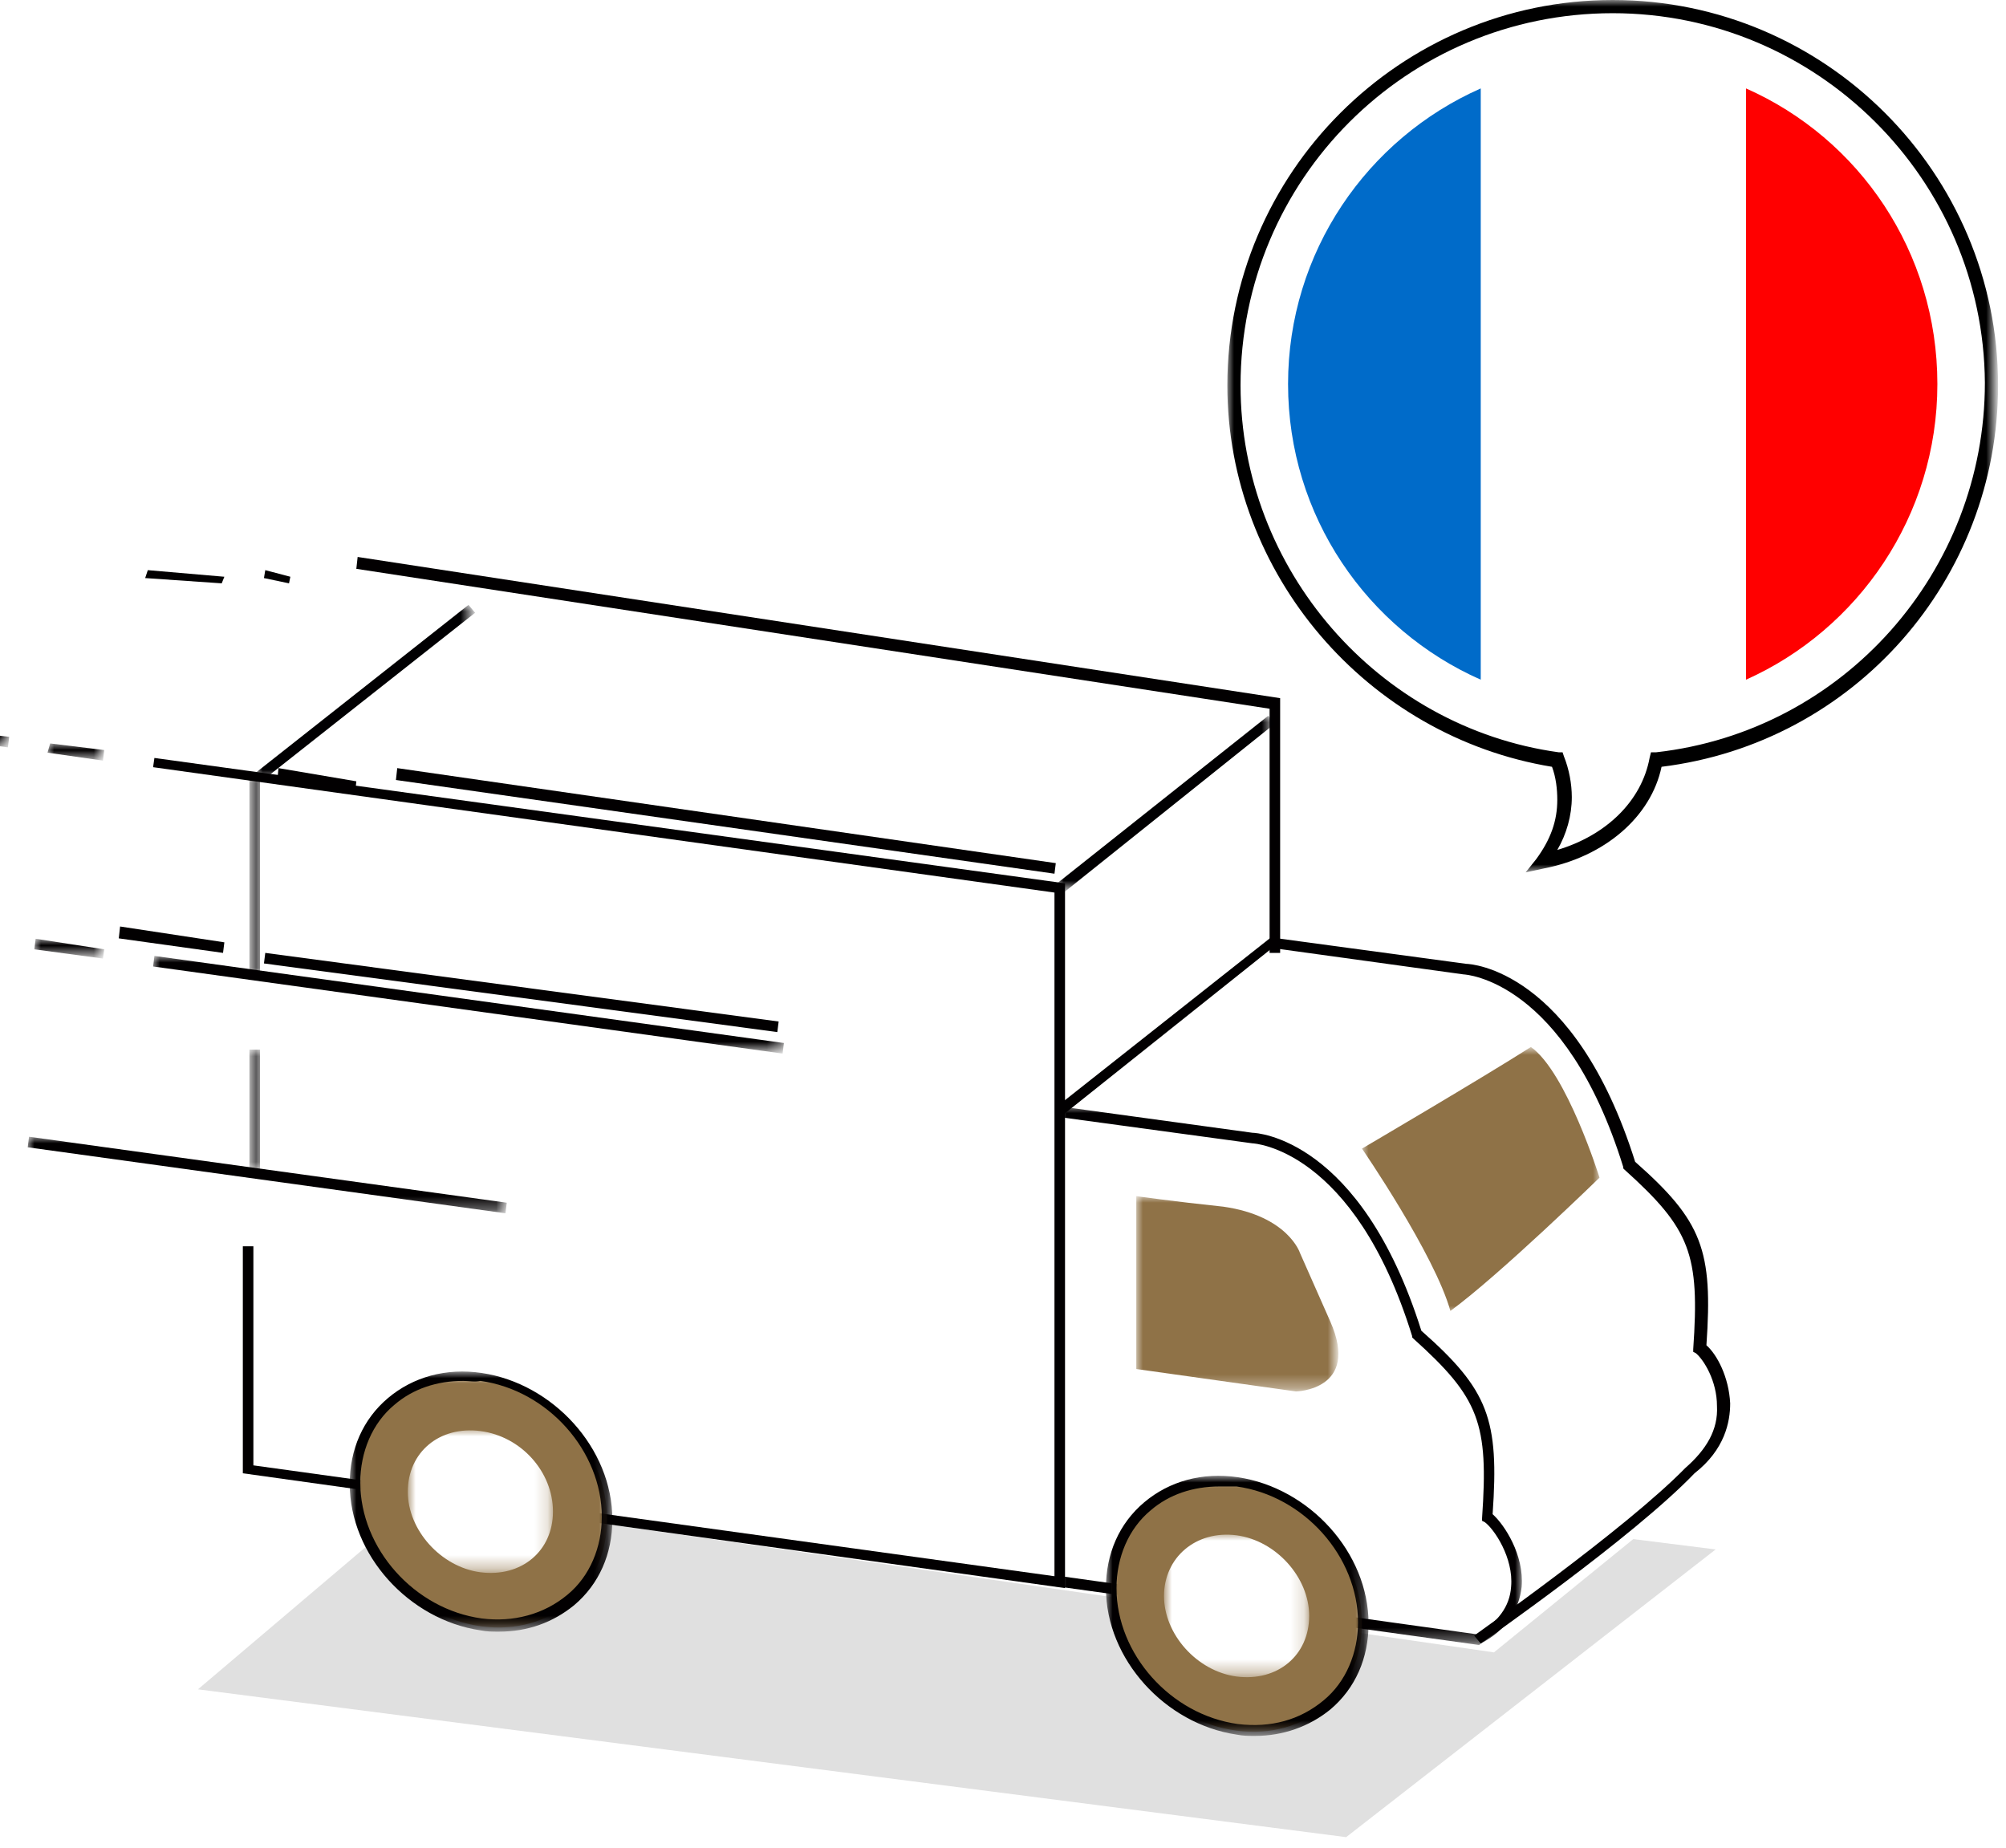
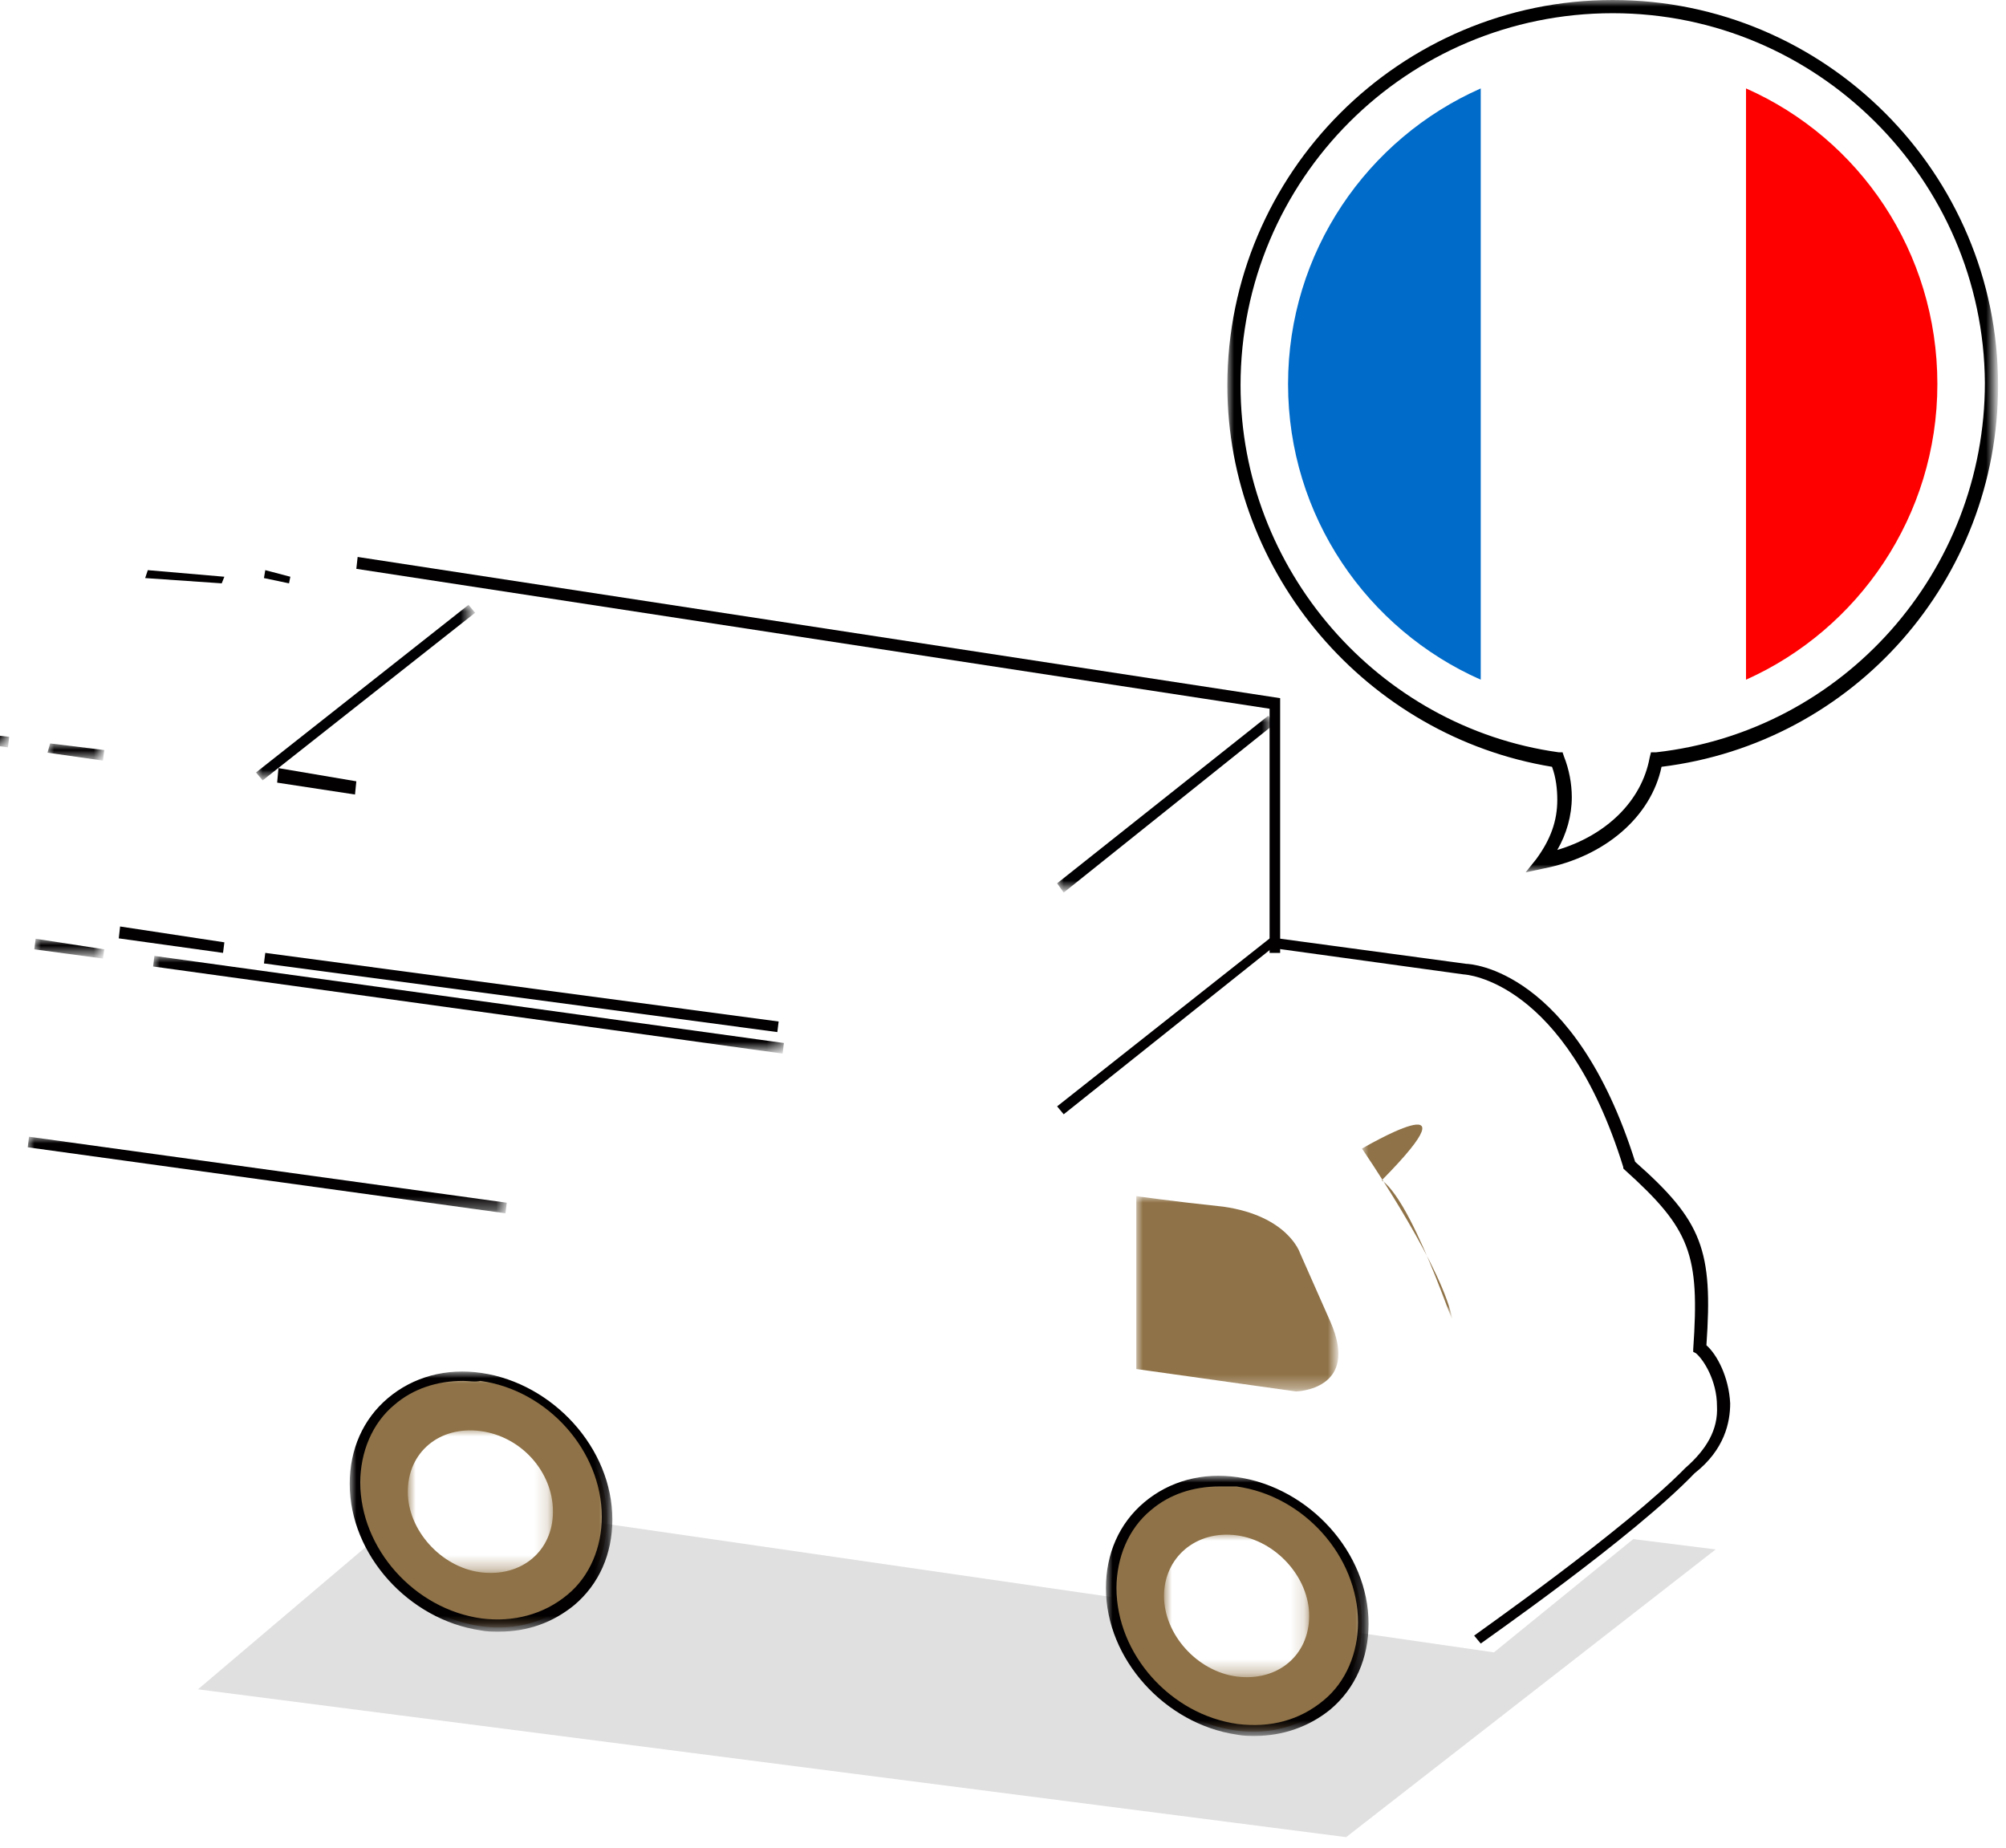
<svg xmlns="http://www.w3.org/2000/svg" version="1.1" id="Calque_1" x="0px" y="0px" viewBox="0 0 152 140" style="enable-background:new 0 0 152 140;" xml:space="preserve">
  <style type="text/css">
	.st0{fill-rule:evenodd;clip-rule:evenodd;fill:#E0E0E0;}
	.st1{fill-rule:evenodd;clip-rule:evenodd;fill:#FFFFFF;}
	.st2{fill-rule:evenodd;clip-rule:evenodd;fill:#020001;}
	.st3{filter:url(#Adobe_OpacityMaskFilter);}
	.st4{mask:url(#mask-2_1_);fill-rule:evenodd;clip-rule:evenodd;fill:#020001;}
	.st5{filter:url(#Adobe_OpacityMaskFilter_1_);}
	.st6{mask:url(#mask-2_2_);fill-rule:evenodd;clip-rule:evenodd;fill:#020001;}
	.st7{filter:url(#Adobe_OpacityMaskFilter_2_);}
	.st8{mask:url(#mask-2_3_);fill-rule:evenodd;clip-rule:evenodd;fill:#020001;}
	.st9{filter:url(#Adobe_OpacityMaskFilter_3_);}
	.st10{mask:url(#mask-2_4_);fill-rule:evenodd;clip-rule:evenodd;fill:#020001;}
	.st11{filter:url(#Adobe_OpacityMaskFilter_4_);}
	.st12{mask:url(#mask-2_5_);fill-rule:evenodd;clip-rule:evenodd;fill:#020001;}
	.st13{filter:url(#Adobe_OpacityMaskFilter_5_);}
	.st14{mask:url(#mask-2_6_);fill-rule:evenodd;clip-rule:evenodd;fill:#020001;}
	.st15{filter:url(#Adobe_OpacityMaskFilter_6_);}
	.st16{mask:url(#mask-2_7_);fill-rule:evenodd;clip-rule:evenodd;fill:#020001;}
	.st17{filter:url(#Adobe_OpacityMaskFilter_7_);}
	.st18{mask:url(#mask-2_8_);fill-rule:evenodd;clip-rule:evenodd;fill:#020001;}
	.st19{filter:url(#Adobe_OpacityMaskFilter_8_);}
	.st20{mask:url(#mask-2_9_);fill-rule:evenodd;clip-rule:evenodd;fill:#8F7247;}
	.st21{filter:url(#Adobe_OpacityMaskFilter_9_);}
	.st22{mask:url(#mask-2_10_);fill-rule:evenodd;clip-rule:evenodd;fill:#8F7247;}
	.st23{filter:url(#Adobe_OpacityMaskFilter_10_);}
	.st24{mask:url(#mask-2_11_);fill-rule:evenodd;clip-rule:evenodd;fill:#020001;}
	.st25{filter:url(#Adobe_OpacityMaskFilter_11_);}
	.st26{mask:url(#mask-2_12_);fill-rule:evenodd;clip-rule:evenodd;fill:#FFFFFF;}
	.st27{filter:url(#Adobe_OpacityMaskFilter_12_);}
	.st28{mask:url(#mask-2_13_);fill-rule:evenodd;clip-rule:evenodd;fill:#8F7247;}
	.st29{filter:url(#Adobe_OpacityMaskFilter_13_);}
	.st30{mask:url(#mask-2_14_);fill-rule:evenodd;clip-rule:evenodd;fill:#020001;}
	.st31{filter:url(#Adobe_OpacityMaskFilter_14_);}
	.st32{mask:url(#mask-2_15_);fill-rule:evenodd;clip-rule:evenodd;fill:#FFFFFF;}
	.st33{filter:url(#Adobe_OpacityMaskFilter_15_);}
	.st34{mask:url(#mask-2_16_);fill-rule:evenodd;clip-rule:evenodd;fill:#8F7247;}
	.st35{filter:url(#Adobe_OpacityMaskFilter_16_);}
	.st36{mask:url(#mask-2_17_);fill-rule:evenodd;clip-rule:evenodd;fill:#010002;}
	.st37{filter:url(#Adobe_OpacityMaskFilter_17_);}
	.st38{mask:url(#mask-2_18_);fill-rule:evenodd;clip-rule:evenodd;fill:#010002;}
	.st39{filter:url(#Adobe_OpacityMaskFilter_18_);}
	.st40{mask:url(#mask-4_1_);fill-rule:evenodd;clip-rule:evenodd;}
	.st41{fill:#FFFFFF;}
	.st42{fill:#006BC9;}
	.st43{fill:#FF0000;}
</style>
  <desc>Created with Sketch.</desc>
  <g id="icon_x2F_collecte">
    <g id="Group-37" transform="translate(-9, 42)">
      <polygon id="Fill-1" class="st0" points="24,86 111,97.2 139,75.4 49.7,64.2   " />
      <polygon id="Fill-2" class="st1" points="31,70 122.2,83.2 142,67.1 31,53.2   " />
      <polygon id="Fill-3" class="st2" points="106,30.2 105.2,30.2 105.2,11.7 36,1.1 36.1,0.2 106,10.9   " />
-       <polygon id="Fill-4" class="st2" points="88.9,24.2 39,17.1 39.1,16.2 89,23.4   " />
      <polygon id="Fill-5" class="st2" points="67.9,36.2 29,31 29.1,30.2 68,35.4   " />
      <polygon id="Fill-6" class="st2" points="20.2,1.2 20,1.8 25.8,2.2 26,1.7   " />
      <polygon id="Fill-7" class="st2" points="30.9,2.2 29,1.8 29.1,1.2 31,1.7   " />
      <polygon id="Fill-8" class="st2" points="35.9,18.2 30,17.3 30.1,16.2 36,17.2   " />
      <polygon id="Fill-9" class="st2" points="25.9,30.2 18,29.1 18.1,28.2 26,29.4   " />
      <g id="Group-36" transform="translate(0, 0.23)">
        <path id="Fill-10" class="st2" d="M121.2,82.3l-0.5-0.6c0.1-0.1,11.4-8,16-12.7c1.6-1.4,2.5-2.9,2.4-4.7c0-1.9-1-3.5-1.6-4     l-0.2-0.1l0-0.2c0.5-7.2-0.2-9.1-5.2-13.6l-0.1-0.1l0-0.1c-4.4-14.2-12-14.6-12.1-14.6l-14.5-2L89.6,42.2l-0.5-0.6l16.2-12.8     l14.8,2c0.3,0,8.2,0.4,12.8,15c5.1,4.5,5.9,6.7,5.4,13.9c0.8,0.7,1.7,2.4,1.8,4.4c0,1.4-0.4,3.5-2.7,5.3     C132.7,74.3,121.3,82.2,121.2,82.3" />
        <path id="Fill-12" class="st1" d="M67,59.6c0,3-2.4,5-5.5,4.6c-3-0.4-5.5-3.2-5.5-6.1c0-3,2.4-5,5.5-4.6     C64.5,53.9,67,56.6,67,59.6" />
-         <polygon id="Fill-14" class="st2" points="89.7,78.1 27.4,69.4 27.4,52.2 28.2,52.2 28.2,68.8 88.9,77.2 88.9,25.4 20.6,15.9      20.7,15.2 89.7,24.7    " />
        <g id="Clip-17">
			</g>
        <defs>
          <filter id="Adobe_OpacityMaskFilter" filterUnits="userSpaceOnUse" x="27.9" y="16.6" width="0.8" height="15">
            <feColorMatrix type="matrix" values="1 0 0 0 0  0 1 0 0 0  0 0 1 0 0  0 0 0 1 0" />
          </filter>
        </defs>
        <mask maskUnits="userSpaceOnUse" x="27.9" y="16.6" width="0.8" height="15" id="mask-2_1_">
          <g class="st3">
-             <polygon id="path-1_1_" class="st1" points="0,95 141.3,95 141.3,0.3 0,0.3      " />
-           </g>
+             </g>
        </mask>
        <polygon id="Fill-16" class="st4" points="27.9,31.6 28.7,31.6 28.7,16.6 27.9,16.6    " />
        <defs>
          <filter id="Adobe_OpacityMaskFilter_1_" filterUnits="userSpaceOnUse" x="20.6" y="30.2" width="47.8" height="7.4">
            <feColorMatrix type="matrix" values="1 0 0 0 0  0 1 0 0 0  0 0 1 0 0  0 0 0 1 0" />
          </filter>
        </defs>
        <mask maskUnits="userSpaceOnUse" x="20.6" y="30.2" width="47.8" height="7.4" id="mask-2_2_">
          <g class="st5">
            <polygon id="path-1_2_" class="st1" points="0,95 141.3,95 141.3,0.3 0,0.3      " />
          </g>
        </mask>
        <polygon id="Fill-18" class="st6" points="68.3,37.6 20.6,31 20.7,30.2 68.4,36.8    " />
        <defs>
          <filter id="Adobe_OpacityMaskFilter_2_" filterUnits="userSpaceOnUse" x="11.1" y="43.9" width="36.4" height="5.8">
            <feColorMatrix type="matrix" values="1 0 0 0 0  0 1 0 0 0  0 0 1 0 0  0 0 0 1 0" />
          </filter>
        </defs>
        <mask maskUnits="userSpaceOnUse" x="11.1" y="43.9" width="36.4" height="5.8" id="mask-2_3_">
          <g class="st7">
            <polygon id="path-1_3_" class="st1" points="0,95 141.3,95 141.3,0.3 0,0.3      " />
          </g>
        </mask>
        <polygon id="Fill-19" class="st8" points="47.3,49.7 11.1,44.7 11.2,43.9 47.4,48.9    " />
        <defs>
          <filter id="Adobe_OpacityMaskFilter_3_" filterUnits="userSpaceOnUse" x="27.9" y="37.3" width="0.8" height="9.4">
            <feColorMatrix type="matrix" values="1 0 0 0 0  0 1 0 0 0  0 0 1 0 0  0 0 0 1 0" />
          </filter>
        </defs>
        <mask maskUnits="userSpaceOnUse" x="27.9" y="37.3" width="0.8" height="9.4" id="mask-2_4_">
          <g class="st9">
            <polygon id="path-1_4_" class="st1" points="0,95 141.3,95 141.3,0.3 0,0.3      " />
          </g>
        </mask>
-         <polygon id="Fill-20" class="st10" points="27.9,46.6 28.7,46.6 28.7,37.3 27.9,37.3    " />
        <defs>
          <filter id="Adobe_OpacityMaskFilter_4_" filterUnits="userSpaceOnUse" x="5.4" y="13.1" width="4.4" height="1.4">
            <feColorMatrix type="matrix" values="1 0 0 0 0  0 1 0 0 0  0 0 1 0 0  0 0 0 1 0" />
          </filter>
        </defs>
        <mask maskUnits="userSpaceOnUse" x="5.4" y="13.1" width="4.4" height="1.4" id="mask-2_5_">
          <g class="st11">
            <polygon id="path-1_5_" class="st1" points="0,95 141.3,95 141.3,0.3 0,0.3      " />
          </g>
        </mask>
        <polygon id="Fill-21" class="st12" points="9.6,14.4 5.4,13.8 5.5,13.1 9.7,13.6    " />
        <defs>
          <filter id="Adobe_OpacityMaskFilter_5_" filterUnits="userSpaceOnUse" x="12.6" y="14.1" width="4.3" height="1.4">
            <feColorMatrix type="matrix" values="1 0 0 0 0  0 1 0 0 0  0 0 1 0 0  0 0 0 1 0" />
          </filter>
        </defs>
        <mask maskUnits="userSpaceOnUse" x="12.6" y="14.1" width="4.3" height="1.4" id="mask-2_6_">
          <g class="st13">
            <polygon id="path-1_6_" class="st1" points="0,95 141.3,95 141.3,0.3 0,0.3      " />
          </g>
        </mask>
        <polygon id="Fill-22" class="st14" points="16.8,15.4 12.6,14.8 12.8,14.1 16.9,14.6    " />
        <defs>
          <filter id="Adobe_OpacityMaskFilter_6_" filterUnits="userSpaceOnUse" x="11.6" y="28.9" width="5.3" height="1.5">
            <feColorMatrix type="matrix" values="1 0 0 0 0  0 1 0 0 0  0 0 1 0 0  0 0 0 1 0" />
          </filter>
        </defs>
        <mask maskUnits="userSpaceOnUse" x="11.6" y="28.9" width="5.3" height="1.5" id="mask-2_7_">
          <g class="st15">
            <polygon id="path-1_7_" class="st1" points="0,95 141.3,95 141.3,0.3 0,0.3      " />
          </g>
        </mask>
        <polygon id="Fill-23" class="st16" points="16.8,30.4 11.6,29.7 11.7,28.9 16.9,29.7    " />
        <defs>
          <filter id="Adobe_OpacityMaskFilter_7_" filterUnits="userSpaceOnUse" x="89.3" y="41.6" width="35.1" height="40.8">
            <feColorMatrix type="matrix" values="1 0 0 0 0  0 1 0 0 0  0 0 1 0 0  0 0 0 1 0" />
          </filter>
        </defs>
        <mask maskUnits="userSpaceOnUse" x="89.3" y="41.6" width="35.1" height="40.8" id="mask-2_8_">
          <g class="st17">
-             <polygon id="path-1_8_" class="st1" points="0,95 141.3,95 141.3,0.3 0,0.3      " />
-           </g>
+             </g>
        </mask>
        <path id="Fill-25" class="st18" d="M121.1,82.4l-0.1,0L89.3,78l0.1-0.8l31.5,4.4c1.6-0.9,2.5-2.1,2.6-3.6c0.2-2.2-1.3-4.4-2-4.9     l-0.2-0.1l0-0.2c0.5-7.2-0.2-9.1-5.2-13.6l-0.1-0.1l0-0.1c-4.4-14.2-12-14.6-12.1-14.6l-14.7-2l0.1-0.8l14.6,2     c0.3,0,8.2,0.4,12.8,15c5.1,4.5,5.9,6.7,5.4,13.9c0.9,0.8,2.4,3.1,2.2,5.5c-0.2,1.8-1.2,3.3-3.1,4.3L121.1,82.4z" />
        <defs>
          <filter id="Adobe_OpacityMaskFilter_8_" filterUnits="userSpaceOnUse" x="95.1" y="48.4" width="15.3" height="14.8">
            <feColorMatrix type="matrix" values="1 0 0 0 0  0 1 0 0 0  0 0 1 0 0  0 0 0 1 0" />
          </filter>
        </defs>
        <mask maskUnits="userSpaceOnUse" x="95.1" y="48.4" width="15.3" height="14.8" id="mask-2_9_">
          <g class="st19">
            <polygon id="path-1_9_" class="st1" points="0,95 141.3,95 141.3,0.3 0,0.3      " />
          </g>
        </mask>
        <path id="Fill-26" class="st20" d="M95.1,48.4v13.1l12.1,1.7c0,0,4.9-0.1,2.6-5.3l-2.3-5.2c0,0-0.9-2.8-5.8-3.5     C97.9,48.8,95.1,48.4,95.1,48.4" />
        <defs>
          <filter id="Adobe_OpacityMaskFilter_9_" filterUnits="userSpaceOnUse" x="35.9" y="62.1" width="19.1" height="19">
            <feColorMatrix type="matrix" values="1 0 0 0 0  0 1 0 0 0  0 0 1 0 0  0 0 0 1 0" />
          </filter>
        </defs>
        <mask maskUnits="userSpaceOnUse" x="35.9" y="62.1" width="19.1" height="19" id="mask-2_10_">
          <g class="st21">
            <polygon id="path-1_10_" class="st1" points="0,95 141.3,95 141.3,0.3 0,0.3      " />
          </g>
        </mask>
        <path id="Fill-27" class="st22" d="M55,72.9c0,5.2-4.3,8.8-9.5,8.1c-5.3-0.7-9.5-5.5-9.5-10.7c0-5.2,4.3-8.8,9.5-8.1     C50.7,62.9,55,67.7,55,72.9" />
        <defs>
          <filter id="Adobe_OpacityMaskFilter_10_" filterUnits="userSpaceOnUse" x="35.5" y="61.7" width="19.9" height="19.7">
            <feColorMatrix type="matrix" values="1 0 0 0 0  0 1 0 0 0  0 0 1 0 0  0 0 0 1 0" />
          </filter>
        </defs>
        <mask maskUnits="userSpaceOnUse" x="35.5" y="61.7" width="19.9" height="19.7" id="mask-2_11_">
          <g class="st23">
            <polygon id="path-1_11_" class="st1" points="0,95 141.3,95 141.3,0.3 0,0.3      " />
          </g>
        </mask>
        <path id="Fill-28" class="st24" d="M44.1,62.4c-2,0-3.8,0.6-5.2,1.8c-1.7,1.4-2.6,3.6-2.6,5.9c0,5,4.1,9.6,9.2,10.3     c2.4,0.3,4.7-0.3,6.5-1.8c1.7-1.4,2.6-3.6,2.6-5.9c0-5-4.1-9.6-9.2-10.3C45,62.5,44.5,62.4,44.1,62.4 M46.8,81.4     c-0.5,0-0.9,0-1.4-0.1c-5.4-0.8-9.9-5.7-9.9-11.1c0-2.6,1-4.9,2.9-6.5c1.9-1.6,4.4-2.3,7.1-1.9c5.4,0.8,9.9,5.7,9.9,11.1     c0,2.6-1,4.9-2.9,6.5C50.9,80.7,49,81.4,46.8,81.4" />
        <defs>
          <filter id="Adobe_OpacityMaskFilter_11_" filterUnits="userSpaceOnUse" x="40" y="66.1" width="10.9" height="10.8">
            <feColorMatrix type="matrix" values="1 0 0 0 0  0 1 0 0 0  0 0 1 0 0  0 0 0 1 0" />
          </filter>
        </defs>
        <mask maskUnits="userSpaceOnUse" x="40" y="66.1" width="10.9" height="10.8" id="mask-2_12_">
          <g class="st25">
            <polygon id="path-1_12_" class="st1" points="0,95 141.3,95 141.3,0.3 0,0.3      " />
          </g>
        </mask>
        <path id="Fill-29" class="st26" d="M50.9,72.3c0,3-2.4,5-5.5,4.6c-3-0.4-5.5-3.2-5.5-6.1c0-3,2.4-5,5.5-4.6     C48.5,66.6,50.9,69.3,50.9,72.3" />
        <defs>
          <filter id="Adobe_OpacityMaskFilter_12_" filterUnits="userSpaceOnUse" x="93.2" y="70" width="19.1" height="19">
            <feColorMatrix type="matrix" values="1 0 0 0 0  0 1 0 0 0  0 0 1 0 0  0 0 0 1 0" />
          </filter>
        </defs>
        <mask maskUnits="userSpaceOnUse" x="93.2" y="70" width="19.1" height="19" id="mask-2_13_">
          <g class="st27">
            <polygon id="path-1_13_" class="st1" points="0,95 141.3,95 141.3,0.3 0,0.3      " />
          </g>
        </mask>
        <path id="Fill-30" class="st28" d="M112.2,80.8c0,5.2-4.3,8.8-9.5,8.1c-5.3-0.7-9.5-5.5-9.5-10.7s4.3-8.8,9.5-8.1     C108,70.8,112.2,75.6,112.2,80.8" />
        <defs>
          <filter id="Adobe_OpacityMaskFilter_13_" filterUnits="userSpaceOnUse" x="92.8" y="69.6" width="19.9" height="19.7">
            <feColorMatrix type="matrix" values="1 0 0 0 0  0 1 0 0 0  0 0 1 0 0  0 0 0 1 0" />
          </filter>
        </defs>
        <mask maskUnits="userSpaceOnUse" x="92.8" y="69.6" width="19.9" height="19.7" id="mask-2_14_">
          <g class="st29">
            <polygon id="path-1_14_" class="st1" points="0,95 141.3,95 141.3,0.3 0,0.3      " />
          </g>
        </mask>
        <path id="Fill-31" class="st30" d="M101.4,70.4c-2,0-3.8,0.6-5.2,1.8c-1.7,1.4-2.6,3.6-2.6,5.9c0,5,4.1,9.6,9.2,10.3     c2.5,0.3,4.7-0.3,6.5-1.8c1.7-1.4,2.6-3.6,2.6-5.9c0-5-4.1-9.6-9.2-10.3C102.2,70.4,101.8,70.4,101.4,70.4 M104.1,89.3     c-0.5,0-0.9,0-1.4-0.1c-5.4-0.8-9.9-5.7-9.9-11.1c0-2.6,1-4.9,2.9-6.5c1.9-1.6,4.4-2.3,7.1-1.9c5.4,0.8,9.9,5.7,9.9,11.1     c0,2.6-1,4.9-2.9,6.5C108.2,88.6,106.2,89.3,104.1,89.3" />
        <defs>
          <filter id="Adobe_OpacityMaskFilter_14_" filterUnits="userSpaceOnUse" x="97.3" y="74" width="10.9" height="10.8">
            <feColorMatrix type="matrix" values="1 0 0 0 0  0 1 0 0 0  0 0 1 0 0  0 0 0 1 0" />
          </filter>
        </defs>
        <mask maskUnits="userSpaceOnUse" x="97.3" y="74" width="10.9" height="10.8" id="mask-2_15_">
          <g class="st31">
            <polygon id="path-1_15_" class="st1" points="0,95 141.3,95 141.3,0.3 0,0.3      " />
          </g>
        </mask>
        <path id="Fill-32" class="st32" d="M108.2,80.2c0,3-2.4,5-5.5,4.6c-3-0.4-5.5-3.2-5.5-6.1s2.4-5,5.5-4.6     C105.7,74.5,108.2,77.3,108.2,80.2" />
        <defs>
          <filter id="Adobe_OpacityMaskFilter_15_" filterUnits="userSpaceOnUse" x="112.2" y="37.2" width="18" height="20">
            <feColorMatrix type="matrix" values="1 0 0 0 0  0 1 0 0 0  0 0 1 0 0  0 0 0 1 0" />
          </filter>
        </defs>
        <mask maskUnits="userSpaceOnUse" x="112.2" y="37.2" width="18" height="20" id="mask-2_16_">
          <g class="st33">
            <polygon id="path-1_16_" class="st1" points="0,95 141.3,95 141.3,0.3 0,0.3      " />
          </g>
        </mask>
-         <path id="Fill-33" class="st34" d="M112.2,44.8c0,0,5.5,8,6.7,12.3c3.7-2.7,11.3-10.1,11.3-10.1s-2.5-8-5.2-9.9     C121.4,39.4,112.2,44.8,112.2,44.8" />
+         <path id="Fill-33" class="st34" d="M112.2,44.8c0,0,5.5,8,6.7,12.3s-2.5-8-5.2-9.9     C121.4,39.4,112.2,44.8,112.2,44.8" />
        <defs>
          <filter id="Adobe_OpacityMaskFilter_16_" filterUnits="userSpaceOnUse" x="89.1" y="12" width="16.5" height="13.3">
            <feColorMatrix type="matrix" values="1 0 0 0 0  0 1 0 0 0  0 0 1 0 0  0 0 0 1 0" />
          </filter>
        </defs>
        <mask maskUnits="userSpaceOnUse" x="89.1" y="12" width="16.5" height="13.3" id="mask-2_17_">
          <g class="st35">
            <polygon id="path-1_17_" class="st1" points="0,95 141.3,95 141.3,0.3 0,0.3      " />
          </g>
        </mask>
        <polygon id="Fill-34" class="st36" points="89.6,25.4 89.1,24.7 105.1,12 105.6,12.6    " />
        <defs>
          <filter id="Adobe_OpacityMaskFilter_17_" filterUnits="userSpaceOnUse" x="28.4" y="3.6" width="16.5" height="13.3">
            <feColorMatrix type="matrix" values="1 0 0 0 0  0 1 0 0 0  0 0 1 0 0  0 0 0 1 0" />
          </filter>
        </defs>
        <mask maskUnits="userSpaceOnUse" x="28.4" y="3.6" width="16.5" height="13.3" id="mask-2_18_">
          <g class="st37">
            <polygon id="path-1_18_" class="st1" points="0,95 141.3,95 141.3,0.3 0,0.3      " />
          </g>
        </mask>
        <polygon id="Fill-35" class="st38" points="28.9,16.9 28.4,16.3 44.5,3.6 45,4.2    " />
      </g>
    </g>
    <g id="Group-3" transform="translate(93, 0)">
      <g id="Clip-2">
		</g>
      <defs>
        <filter id="Adobe_OpacityMaskFilter_18_" filterUnits="userSpaceOnUse" x="0" y="0" width="58.3" height="66.1">
          <feColorMatrix type="matrix" values="1 0 0 0 0  0 1 0 0 0  0 0 1 0 0  0 0 0 1 0" />
        </filter>
      </defs>
      <mask maskUnits="userSpaceOnUse" x="0" y="0" width="58.3" height="66.1" id="mask-4_1_">
        <g class="st39">
          <polygon id="path-3_1_" class="st1" points="0,0 58.3,0 58.3,66.1 0,66.1     " />
        </g>
      </mask>
      <path id="Fill-1_1_" class="st40" d="M29.2,1C13.6,1,1,13.6,1,29.2C1,43.1,11.4,55.1,25.1,57l0.3,0l0.1,0.3c0.4,1,0.6,2.1,0.6,3.1    c0,1.4-0.4,2.8-1.1,4c3.7-1.1,6.4-3.7,7-7l0.1-0.4l0.4,0c14.2-1.6,24.9-13.7,24.9-28C57.3,13.6,44.7,1,29.2,1L29.2,1z M22.6,66.1    l0.8-1c1.1-1.5,1.6-2.9,1.6-4.5c0-0.8-0.1-1.7-0.4-2.5C10.6,55.8,0,43.5,0,29.2C0,13.1,13.1,0,29.2,0s29.2,13.1,29.2,29.2    c0,14.7-10.9,27.1-25.5,28.9c-0.8,3.8-4.3,6.8-8.9,7.7L22.6,66.1z" />
    </g>
    <g>
      <path class="st41" d="M122.2,4.6c-3.6,0-7,0.8-10,2.1v44.9c3.1,1.4,6.5,2.1,10,2.1c3.6,0,7-0.8,10.1-2.2V6.7    C129.2,5.3,125.8,4.6,122.2,4.6z" />
      <path class="st42" d="M97.6,29.1c0,10,6,18.6,14.6,22.4V6.7C103.6,10.5,97.6,19.1,97.6,29.1z" />
      <path class="st43" d="M146.8,29.1c0-10-5.9-18.6-14.5-22.4v44.8C140.8,47.7,146.8,39.1,146.8,29.1z" />
    </g>
  </g>
</svg>